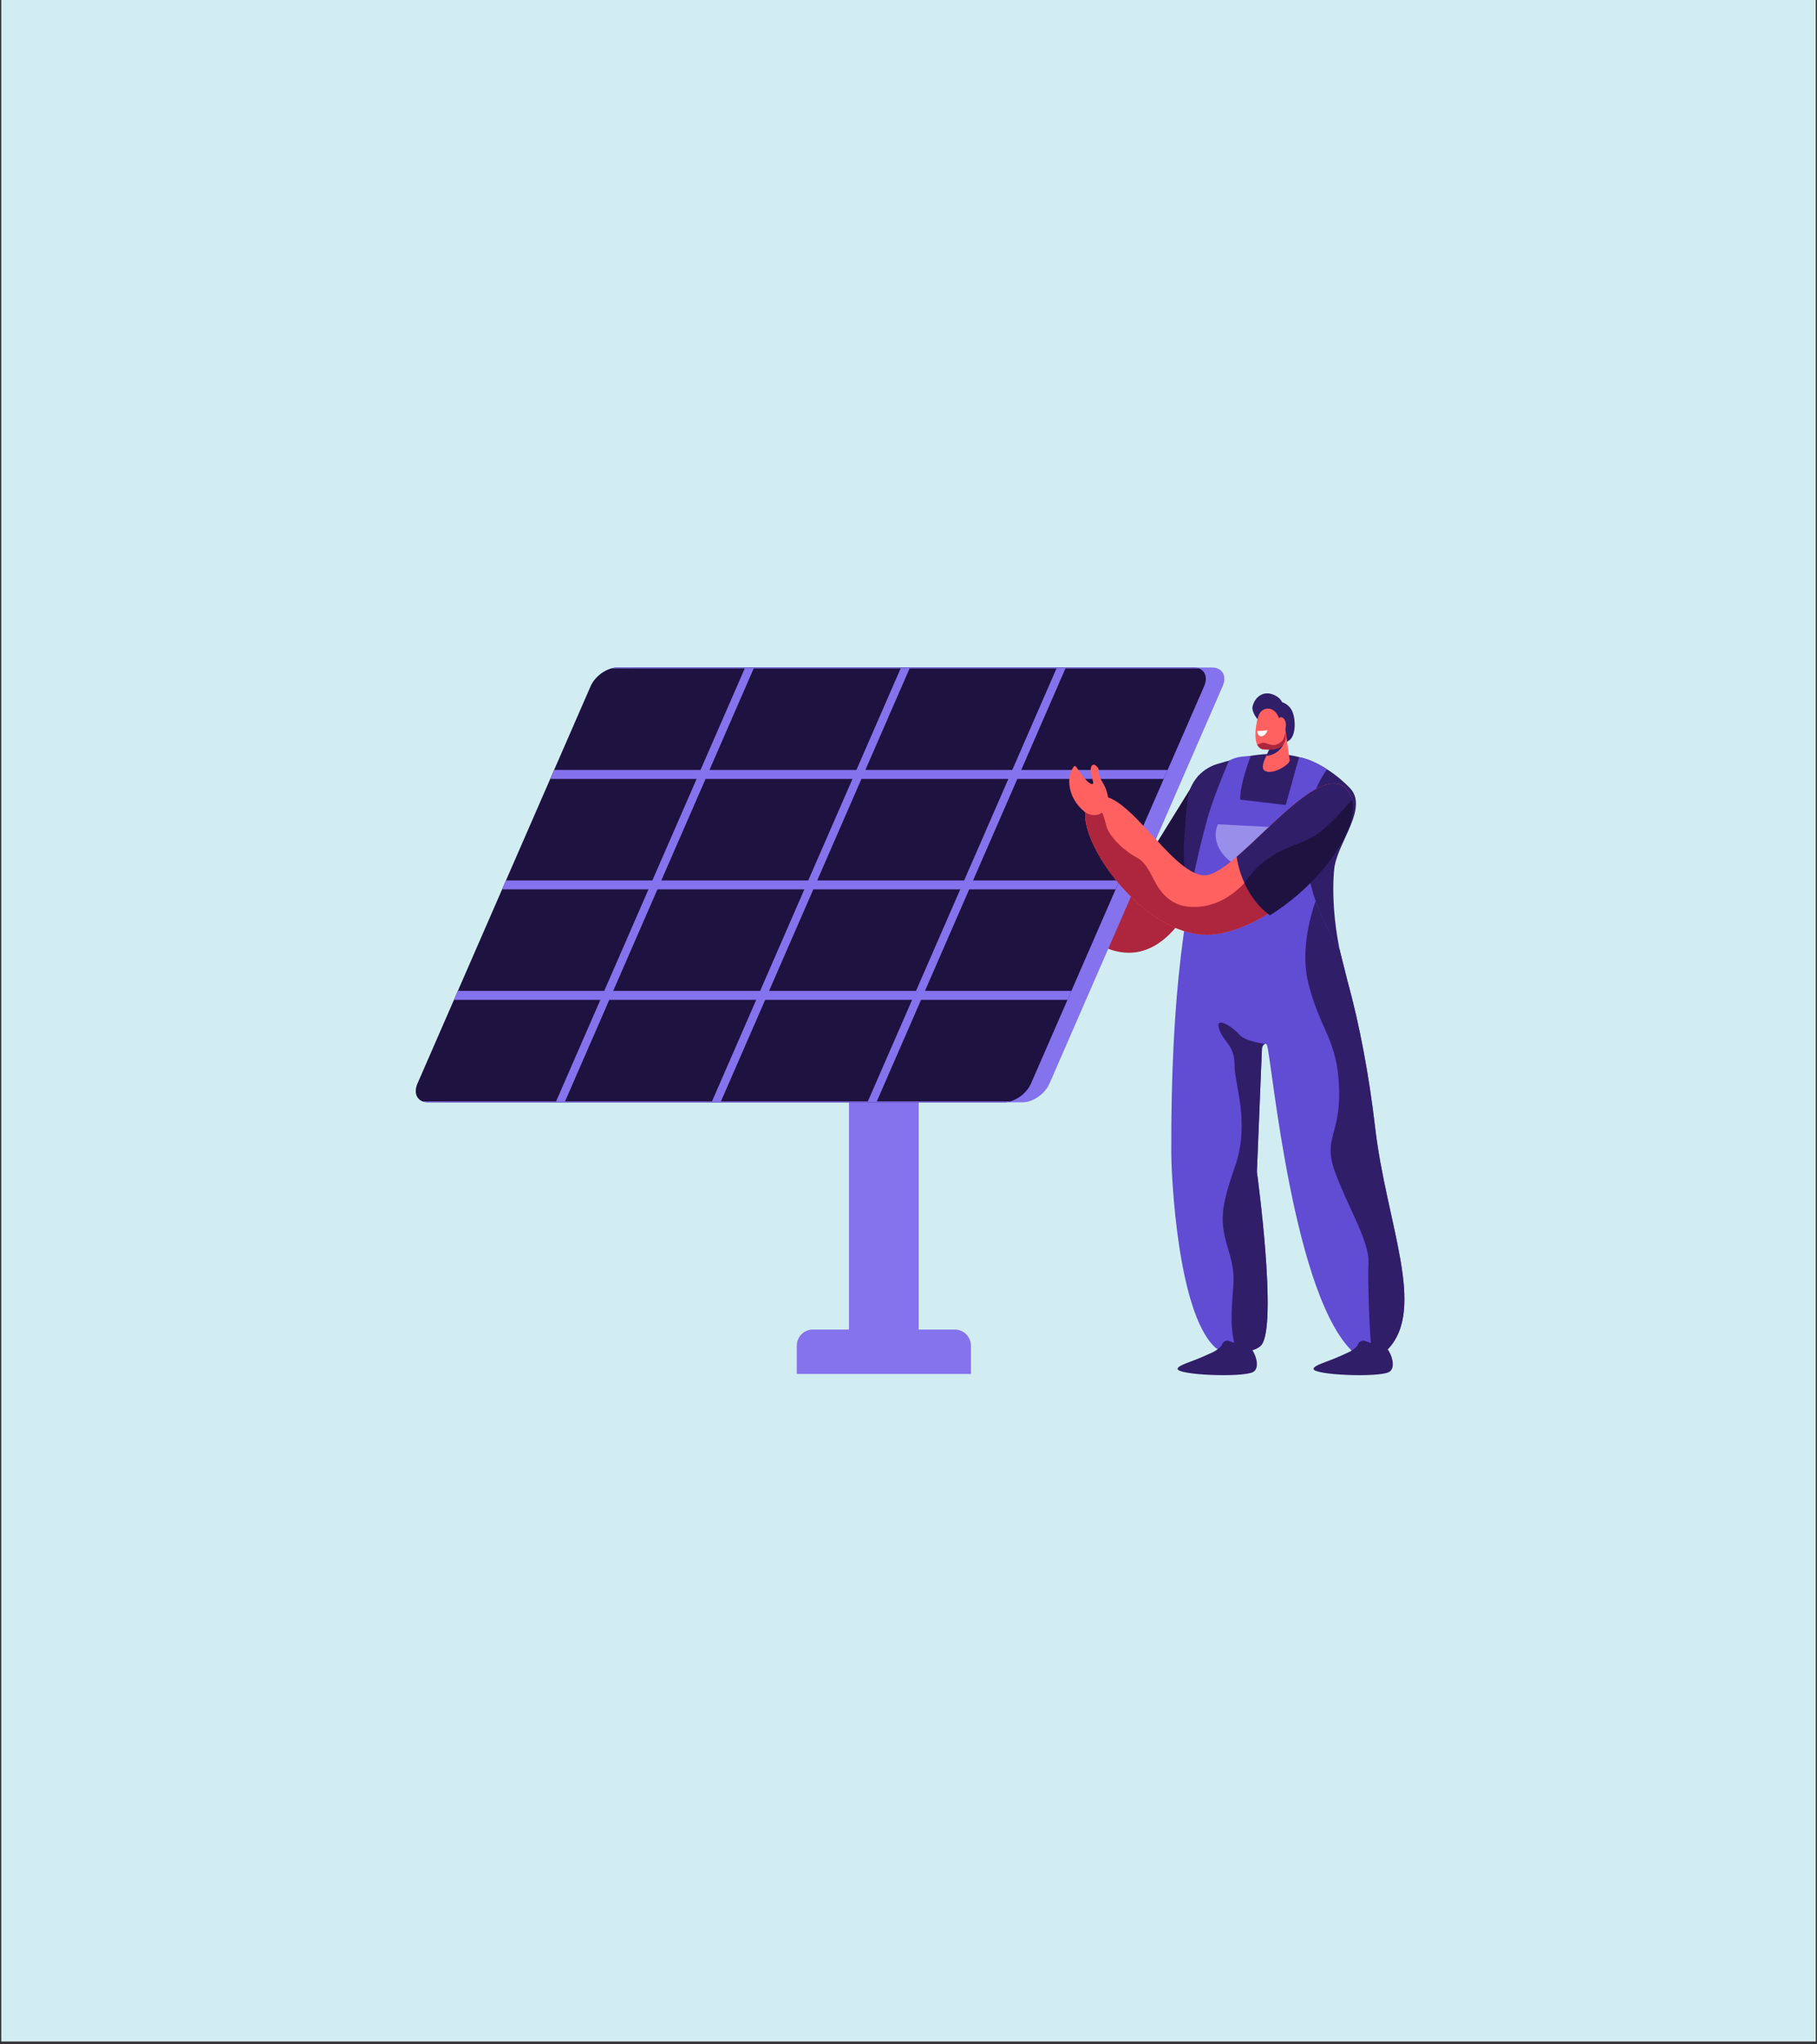
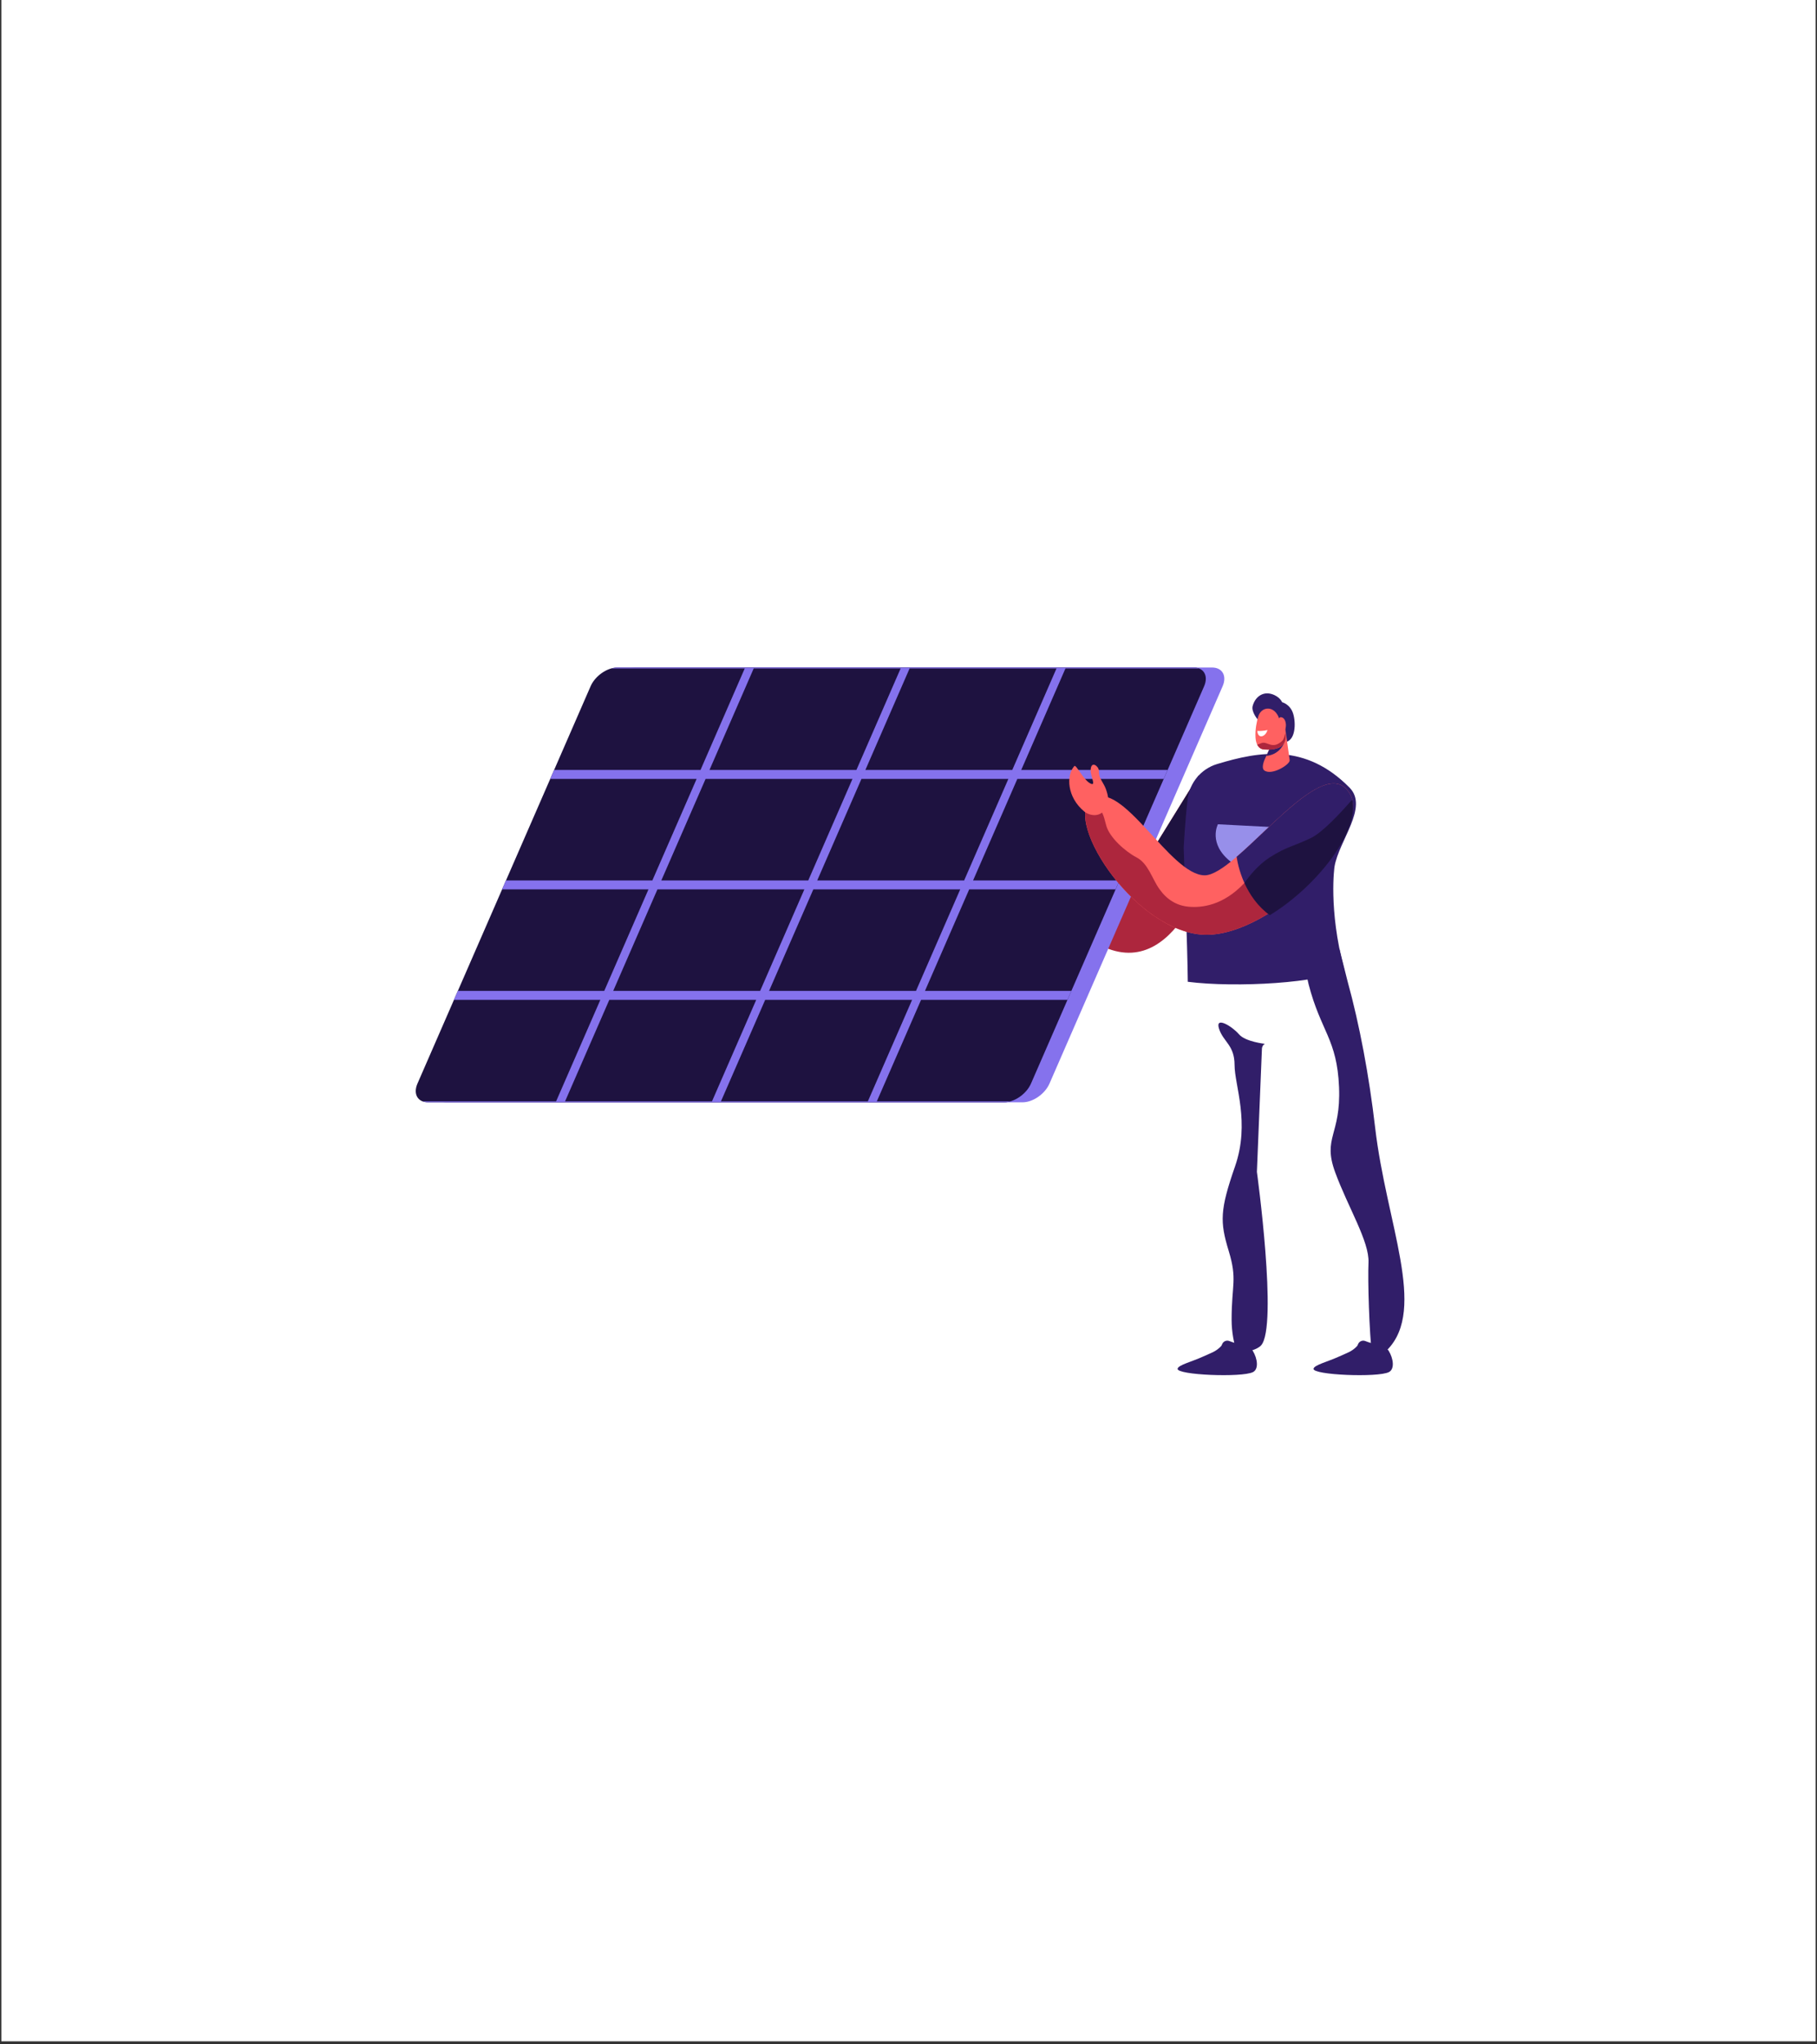
<svg xmlns="http://www.w3.org/2000/svg" width="400" zoomAndPan="magnify" viewBox="0 0 300 337.5" height="450" preserveAspectRatio="xMidYMid meet" version="1.0">
  <rect x="0" y="0" width="300" height="337.5" fill="#333333" stroke="none" />
  <defs>
    <clipPath id="5987aac7f4">
      <path d="M 0.223 0 L 299.777 0 L 299.777 337 L 0.223 337 Z M 0.223 0 " clip-rule="nonzero" />
    </clipPath>
    <clipPath id="38f96834d0">
-       <path d="M 193.367 124.82 L 231.879 124.82 L 231.879 224.105 L 193.367 224.105 Z M 193.367 124.82 " clip-rule="nonzero" />
-     </clipPath>
+       </clipPath>
    <clipPath id="b3546a3f02">
      <path d="M 194.316 221.258 L 207.586 221.258 L 207.586 227.023 L 194.316 227.023 Z M 194.316 221.258 " clip-rule="nonzero" />
    </clipPath>
    <clipPath id="b5d0904fb4">
      <path d="M 216.684 221.258 L 230 221.258 L 230 227.023 L 216.684 227.023 Z M 216.684 221.258 " clip-rule="nonzero" />
    </clipPath>
    <clipPath id="0f1d3f991a">
      <path d="M 71 110.203 L 203 110.203 L 203 182 L 71 182 Z M 71 110.203 " clip-rule="nonzero" />
    </clipPath>
    <clipPath id="adcd13cfb6">
      <path d="M 68.031 110.203 L 200 110.203 L 200 182 L 68.031 182 Z M 68.031 110.203 " clip-rule="nonzero" />
    </clipPath>
    <clipPath id="9aad517e18">
      <path d="M 69 110.203 L 198 110.203 L 198 182 L 69 182 Z M 69 110.203 " clip-rule="nonzero" />
    </clipPath>
    <clipPath id="c171689f5f">
      <path d="M 215.355 148.551 L 231.879 148.551 L 231.879 224 L 215.355 224 Z M 215.355 148.551 " clip-rule="nonzero" />
    </clipPath>
  </defs>
  <g clip-path="url(#5987aac7f4)">
    <path fill="#ffffff" d="M 0.223 0 L 299.777 0 L 299.777 337 L 0.223 337 Z M 0.223 0 " fill-opacity="1" fill-rule="nonzero" />
-     <path fill="#d1edf1" d="M 0.223 0 L 299.777 0 L 299.777 337 L 0.223 337 Z M 0.223 0 " fill-opacity="1" fill-rule="nonzero" />
  </g>
  <path fill="#ad263d" d="M 197.891 128.043 L 186.125 147.043 C 186.125 147.043 180.227 131.449 175.918 131.531 C 171.605 131.613 174.277 152.879 182.41 156.402 C 195.172 161.93 200.477 139.77 200.477 139.77 L 197.891 128.043 " fill-opacity="1" fill-rule="nonzero" />
  <path fill="#1e1240" d="M 197.891 128.043 L 200.477 139.77 C 200.477 139.77 199.418 144.18 197.117 148.574 C 194.266 145.352 192.117 141.281 191.062 139.07 L 197.891 128.043 " fill-opacity="1" fill-rule="nonzero" />
  <path fill="#311e69" d="M 207.629 118.75 C 207.629 118.75 206.578 117.508 206.82 116.57 C 207.199 115.121 208.414 114.141 209.926 114.57 C 211.297 114.961 211.691 115.93 211.691 115.93 C 211.691 115.93 213.004 116.242 213.5 117.785 C 213.996 119.324 213.941 122.461 212.023 122.523 C 210.109 122.59 207.629 118.75 207.629 118.75 " fill-opacity="1" fill-rule="nonzero" />
  <path fill="#311e69" d="M 196.113 162.082 C 196.078 156.684 195.434 139.977 195.434 139.977 C 195.434 139.977 195.652 135.586 196.086 131.934 C 196.414 129.207 198.32 126.93 200.945 126.137 C 207.961 124.012 215.574 122.672 222.828 130.039 C 225.988 133.246 221.082 138.738 220.34 143.059 C 220.34 143.059 219.297 150.012 221.93 160.008 C 218.297 162.293 204.062 163.094 196.113 162.082 " fill-opacity="1" fill-rule="nonzero" />
  <path fill="#ff6161" d="M 212.188 120.152 L 212.938 125.52 C 212.945 126.266 209.895 128.113 208.719 127.168 C 208.375 126.891 208.473 126.176 208.797 125.398 L 210.73 121.18 L 212.188 120.152 " fill-opacity="1" fill-rule="nonzero" />
  <path fill="#311e69" d="M 210.34 122.027 C 211.164 121.883 212.285 121.668 212.285 121.668 C 212.285 121.668 212.211 122.98 211.066 123.965 C 210.457 124.488 209.75 124.738 209.078 124.785 L 210.34 122.027 " fill-opacity="1" fill-rule="nonzero" />
  <path fill="#ff6161" d="M 211.047 118.242 L 212.199 121.129 C 212.504 122.113 211.973 123.16 211.004 123.488 C 210.227 123.754 209.715 123.785 208.695 123.727 C 207.848 123.68 207.367 122.898 207.297 121.793 C 207.207 120.359 207.527 119.012 207.742 118.301 C 208.227 116.684 210.16 116.414 211.047 118.242 " fill-opacity="1" fill-rule="nonzero" />
  <path fill="#ff6161" d="M 211.105 119.711 C 211.137 119.52 211.137 119.328 211.121 119.133 C 211.102 118.77 211.152 118.219 211.711 118.453 C 212.52 118.793 212.535 120.746 211.645 120.949 C 210.98 121.102 211.035 120.191 211.105 119.711 " fill-opacity="1" fill-rule="nonzero" />
  <path fill="#ffffff" d="M 209.266 120.508 C 209.266 120.508 208.582 120.727 207.59 120.664 C 207.59 120.664 207.605 121.309 208.008 121.508 C 208.41 121.707 209.082 121.289 209.266 120.508 " fill-opacity="1" fill-rule="nonzero" />
  <path fill="#ad263d" d="M 208.367 122.648 C 209.297 122.398 210.102 123.781 211.691 122.32 C 211.988 122.051 212.113 121.434 212.176 121.066 L 212.199 121.129 C 212.504 122.113 211.973 123.16 211.004 123.488 C 210.227 123.754 209.715 123.785 208.695 123.727 C 208.18 123.699 207.801 123.395 207.562 122.914 C 207.734 122.93 208.082 122.723 208.367 122.648 " fill-opacity="1" fill-rule="nonzero" />
  <g clip-path="url(#38f96834d0)">
    <path fill="#614cd4" d="M 199.438 134.844 C 200.102 132.461 201.824 128.027 202.926 125.586 C 202.926 125.586 204.164 124.738 206.492 124.855 C 206.492 124.855 204.668 129.5 204.766 132.008 L 212.285 132.895 L 214.488 124.988 C 214.488 124.988 216.449 125.211 219.105 127 C 219.105 127 209.781 138.633 221.172 156.754 L 222.477 161.934 C 224.48 169.211 226.039 177.52 227.047 186.164 C 228.902 202.051 235.602 216.047 229.102 222.789 C 228.172 223.754 225.016 224.566 223.844 223.59 C 213.543 215.035 209.988 174.98 209.207 172.598 C 209.012 172.004 208.43 172.465 208.355 173.086 L 207.523 193.461 C 207.523 193.461 211.02 218.957 208.219 222.102 C 207.086 223.371 202.246 224.039 200.477 222.301 C 194.488 216.426 193.398 194.613 193.387 190.207 C 193.305 164 195.695 148.254 199.438 134.844 " fill-opacity="1" fill-rule="nonzero" />
  </g>
  <path fill="#978fea" d="M 212.633 136.676 L 201.086 136.078 C 201.086 136.078 199.383 139.305 203.262 142.305 C 207.141 145.305 212.496 142.449 212.633 136.676 " fill-opacity="1" fill-rule="nonzero" />
  <g clip-path="url(#b3546a3f02)">
    <path fill="#311e69" d="M 198.637 223.953 C 199.883 223.379 200.766 223.148 201.617 222.227 C 201.672 222.164 201.723 222.066 201.766 221.949 C 201.945 221.445 202.504 221.188 202.996 221.398 C 204.156 221.891 206.348 222.199 206.836 222.992 C 207.645 224.312 207.84 226.027 206.879 226.516 C 205.039 227.449 194.254 227.004 194.43 225.965 C 194.535 225.34 196.762 224.812 198.637 223.953 " fill-opacity="1" fill-rule="nonzero" />
  </g>
  <g clip-path="url(#b5d0904fb4)">
    <path fill="#311e69" d="M 221.078 223.953 C 222.324 223.379 223.211 223.148 224.059 222.227 C 224.113 222.164 224.164 222.066 224.207 221.949 C 224.391 221.445 224.945 221.188 225.438 221.398 C 226.598 221.891 228.789 222.199 229.277 222.992 C 230.086 224.312 230.281 226.027 229.32 226.516 C 227.484 227.449 216.695 227.004 216.875 225.965 C 216.98 225.34 219.203 224.812 221.078 223.953 " fill-opacity="1" fill-rule="nonzero" />
  </g>
-   <path fill="#8572ed" d="M 151.684 219.496 L 151.684 168.504 L 140.176 168.504 L 140.176 219.496 L 134.199 219.496 C 132.742 219.496 131.559 220.684 131.559 222.145 L 131.559 226.824 L 160.301 226.824 L 160.301 222.145 C 160.301 220.684 159.117 219.496 157.656 219.496 L 151.684 219.496 " fill-opacity="1" fill-rule="nonzero" />
  <g clip-path="url(#0f1d3f991a)">
    <path fill="#8572ed" d="M 168.844 181.977 L 73.719 181.977 C 72.012 181.977 71.234 180.594 71.98 178.887 L 100.566 113.293 C 101.309 111.586 103.293 110.199 105 110.199 L 200.125 110.199 C 201.828 110.199 202.605 111.586 201.863 113.293 L 173.277 178.887 C 172.531 180.594 170.547 181.977 168.844 181.977 " fill-opacity="1" fill-rule="nonzero" />
  </g>
  <g clip-path="url(#adcd13cfb6)">
    <path fill="#1e1240" d="M 165.789 181.977 L 70.664 181.977 C 68.961 181.977 68.18 180.594 68.926 178.887 L 97.512 113.293 C 98.254 111.586 100.238 110.199 101.945 110.199 L 197.07 110.199 C 198.773 110.199 199.551 111.586 198.809 113.293 L 170.223 178.887 C 169.477 180.594 167.492 181.977 165.789 181.977 " fill-opacity="1" fill-rule="nonzero" />
  </g>
  <g clip-path="url(#9aad517e18)">
    <path fill="#8572ed" d="M 119.035 181.82 L 126.336 165.066 L 150.594 165.066 L 143.289 181.82 Z M 93.297 181.82 L 100.598 165.066 L 124.855 165.066 L 117.555 181.82 Z M 108.547 146.828 L 132.805 146.828 L 125.504 163.586 L 101.246 163.586 Z M 116.496 128.594 L 140.75 128.594 L 133.449 145.348 L 109.191 145.348 Z M 124.441 110.355 L 148.699 110.355 L 141.398 127.113 L 117.141 127.113 Z M 174.434 110.355 L 167.133 127.113 L 142.879 127.113 L 150.18 110.355 Z M 159.188 145.348 L 134.93 145.348 L 142.23 128.594 L 166.488 128.594 Z M 151.238 163.586 L 126.98 163.586 L 134.285 146.828 L 158.539 146.828 Z M 166.824 181.82 L 144.77 181.82 L 152.074 165.066 L 176.246 165.066 L 176.891 163.586 L 152.719 163.586 L 160.02 146.828 L 184.191 146.828 L 184.836 145.348 L 160.664 145.348 L 167.969 128.594 L 192.141 128.594 L 192.785 127.113 L 168.613 127.113 L 175.914 110.355 L 197.969 110.355 C 197.707 110.258 197.406 110.199 197.07 110.199 L 101.945 110.199 C 101.605 110.199 101.258 110.258 100.91 110.355 L 122.961 110.355 L 115.66 127.113 L 91.488 127.113 L 90.844 128.594 L 115.016 128.594 L 107.711 145.348 L 83.539 145.348 L 82.895 146.828 L 107.066 146.828 L 99.766 163.586 L 75.594 163.586 L 74.949 165.066 L 99.121 165.066 L 91.816 181.82 L 69.766 181.82 C 70.027 181.922 70.328 181.977 70.664 181.977 L 165.789 181.977 C 166.125 181.977 166.477 181.922 166.824 181.82 " fill-opacity="1" fill-rule="nonzero" />
  </g>
  <path fill="#ff6161" d="M 222.09 130.059 C 217.012 125.453 204.086 144.504 198.906 144.504 C 193.18 144.504 185.266 128.426 180.273 131.938 C 175.281 135.453 188.113 155.043 199.902 154.301 C 211.691 153.559 228.113 135.527 222.09 130.059 " fill-opacity="1" fill-rule="nonzero" />
  <path fill="#311e69" d="M 222.09 130.059 C 218.32 126.641 210.223 136.262 204.18 141.441 C 204.547 144.031 206.008 148.461 209.656 151.09 C 218.898 145.418 226.582 134.137 222.09 130.059 " fill-opacity="1" fill-rule="nonzero" />
  <path fill="#ad263d" d="M 205.461 145.77 C 201.934 149.535 198.348 149.875 196.281 149.691 C 194.215 149.508 192.637 148.477 191.422 146.77 C 190.207 145.066 189.598 142.574 187.656 141.551 C 185.711 140.527 183.223 138.254 182.672 136.367 C 182.129 134.48 182.211 133.906 180.547 132.855 C 180.172 132.621 179.863 132.578 179.613 132.656 C 176.688 137.535 188.758 155 199.902 154.301 C 205.816 153.926 212.902 149.199 217.727 143.895 C 214.391 142.68 208.047 143.008 205.461 145.77 " fill-opacity="1" fill-rule="nonzero" />
  <path fill="#ff6161" d="M 182.961 132.336 C 183.09 131.793 182.711 130.348 182.285 129.598 C 181.473 128.168 181.473 128.168 181.422 127.176 C 181.391 126.488 180.129 125.5 180.074 127.137 C 180.039 128.145 180.977 129.715 180.152 129.398 C 178.949 128.938 177.68 126.133 177.379 126.469 C 176.02 127.977 176.133 131.594 179.035 133.984 C 179.855 134.66 182.238 135.355 182.961 132.336 " fill-opacity="1" fill-rule="nonzero" />
  <path fill="#1e1240" d="M 223.25 132.012 C 221.297 134.258 218.363 137.402 216.512 138.309 C 213.535 139.762 212.5 139.715 209.656 141.539 C 207.68 142.805 206.188 144.719 205.461 145.77 C 206.328 147.684 207.664 149.656 209.656 151.09 C 217.684 146.164 224.531 137.004 223.25 132.012 " fill-opacity="1" fill-rule="nonzero" />
  <g clip-path="url(#c171689f5f)">
    <path fill="#311e69" d="M 227.047 186.164 C 226.039 177.52 224.48 169.211 222.477 161.934 L 221.172 156.754 C 219.387 153.91 218.109 151.23 217.227 148.727 C 216.117 151.926 214.742 157.418 216.066 162.516 C 218.09 170.316 220.762 171.535 221.086 179.484 C 221.41 187.434 218.332 187.758 220.441 193.516 C 222.547 199.277 226.109 204.957 225.949 208.441 C 225.816 211.293 226.062 219.992 226.555 223.918 C 227.609 223.719 228.637 223.273 229.102 222.789 C 235.602 216.047 228.902 202.051 227.047 186.164 " fill-opacity="1" fill-rule="nonzero" />
  </g>
  <path fill="#311e69" d="M 208.355 173.086 C 208.402 172.695 208.645 172.371 208.871 172.328 C 208.871 172.328 205.617 171.988 204.562 170.746 C 203.512 169.504 200.57 167.641 201.27 169.828 C 201.973 172.02 203.836 172.508 203.836 175.832 C 203.836 179.16 206.426 185.324 203.918 192.543 C 201.406 199.762 201.406 201.711 202.863 206.496 C 204.32 211.281 203.348 212.012 203.348 217.852 C 203.348 219.938 203.738 221.805 204.238 223.344 C 205.934 223.289 207.613 222.781 208.219 222.102 C 211.02 218.957 207.523 193.461 207.523 193.461 L 208.355 173.086 " fill-opacity="1" fill-rule="nonzero" />
</svg>